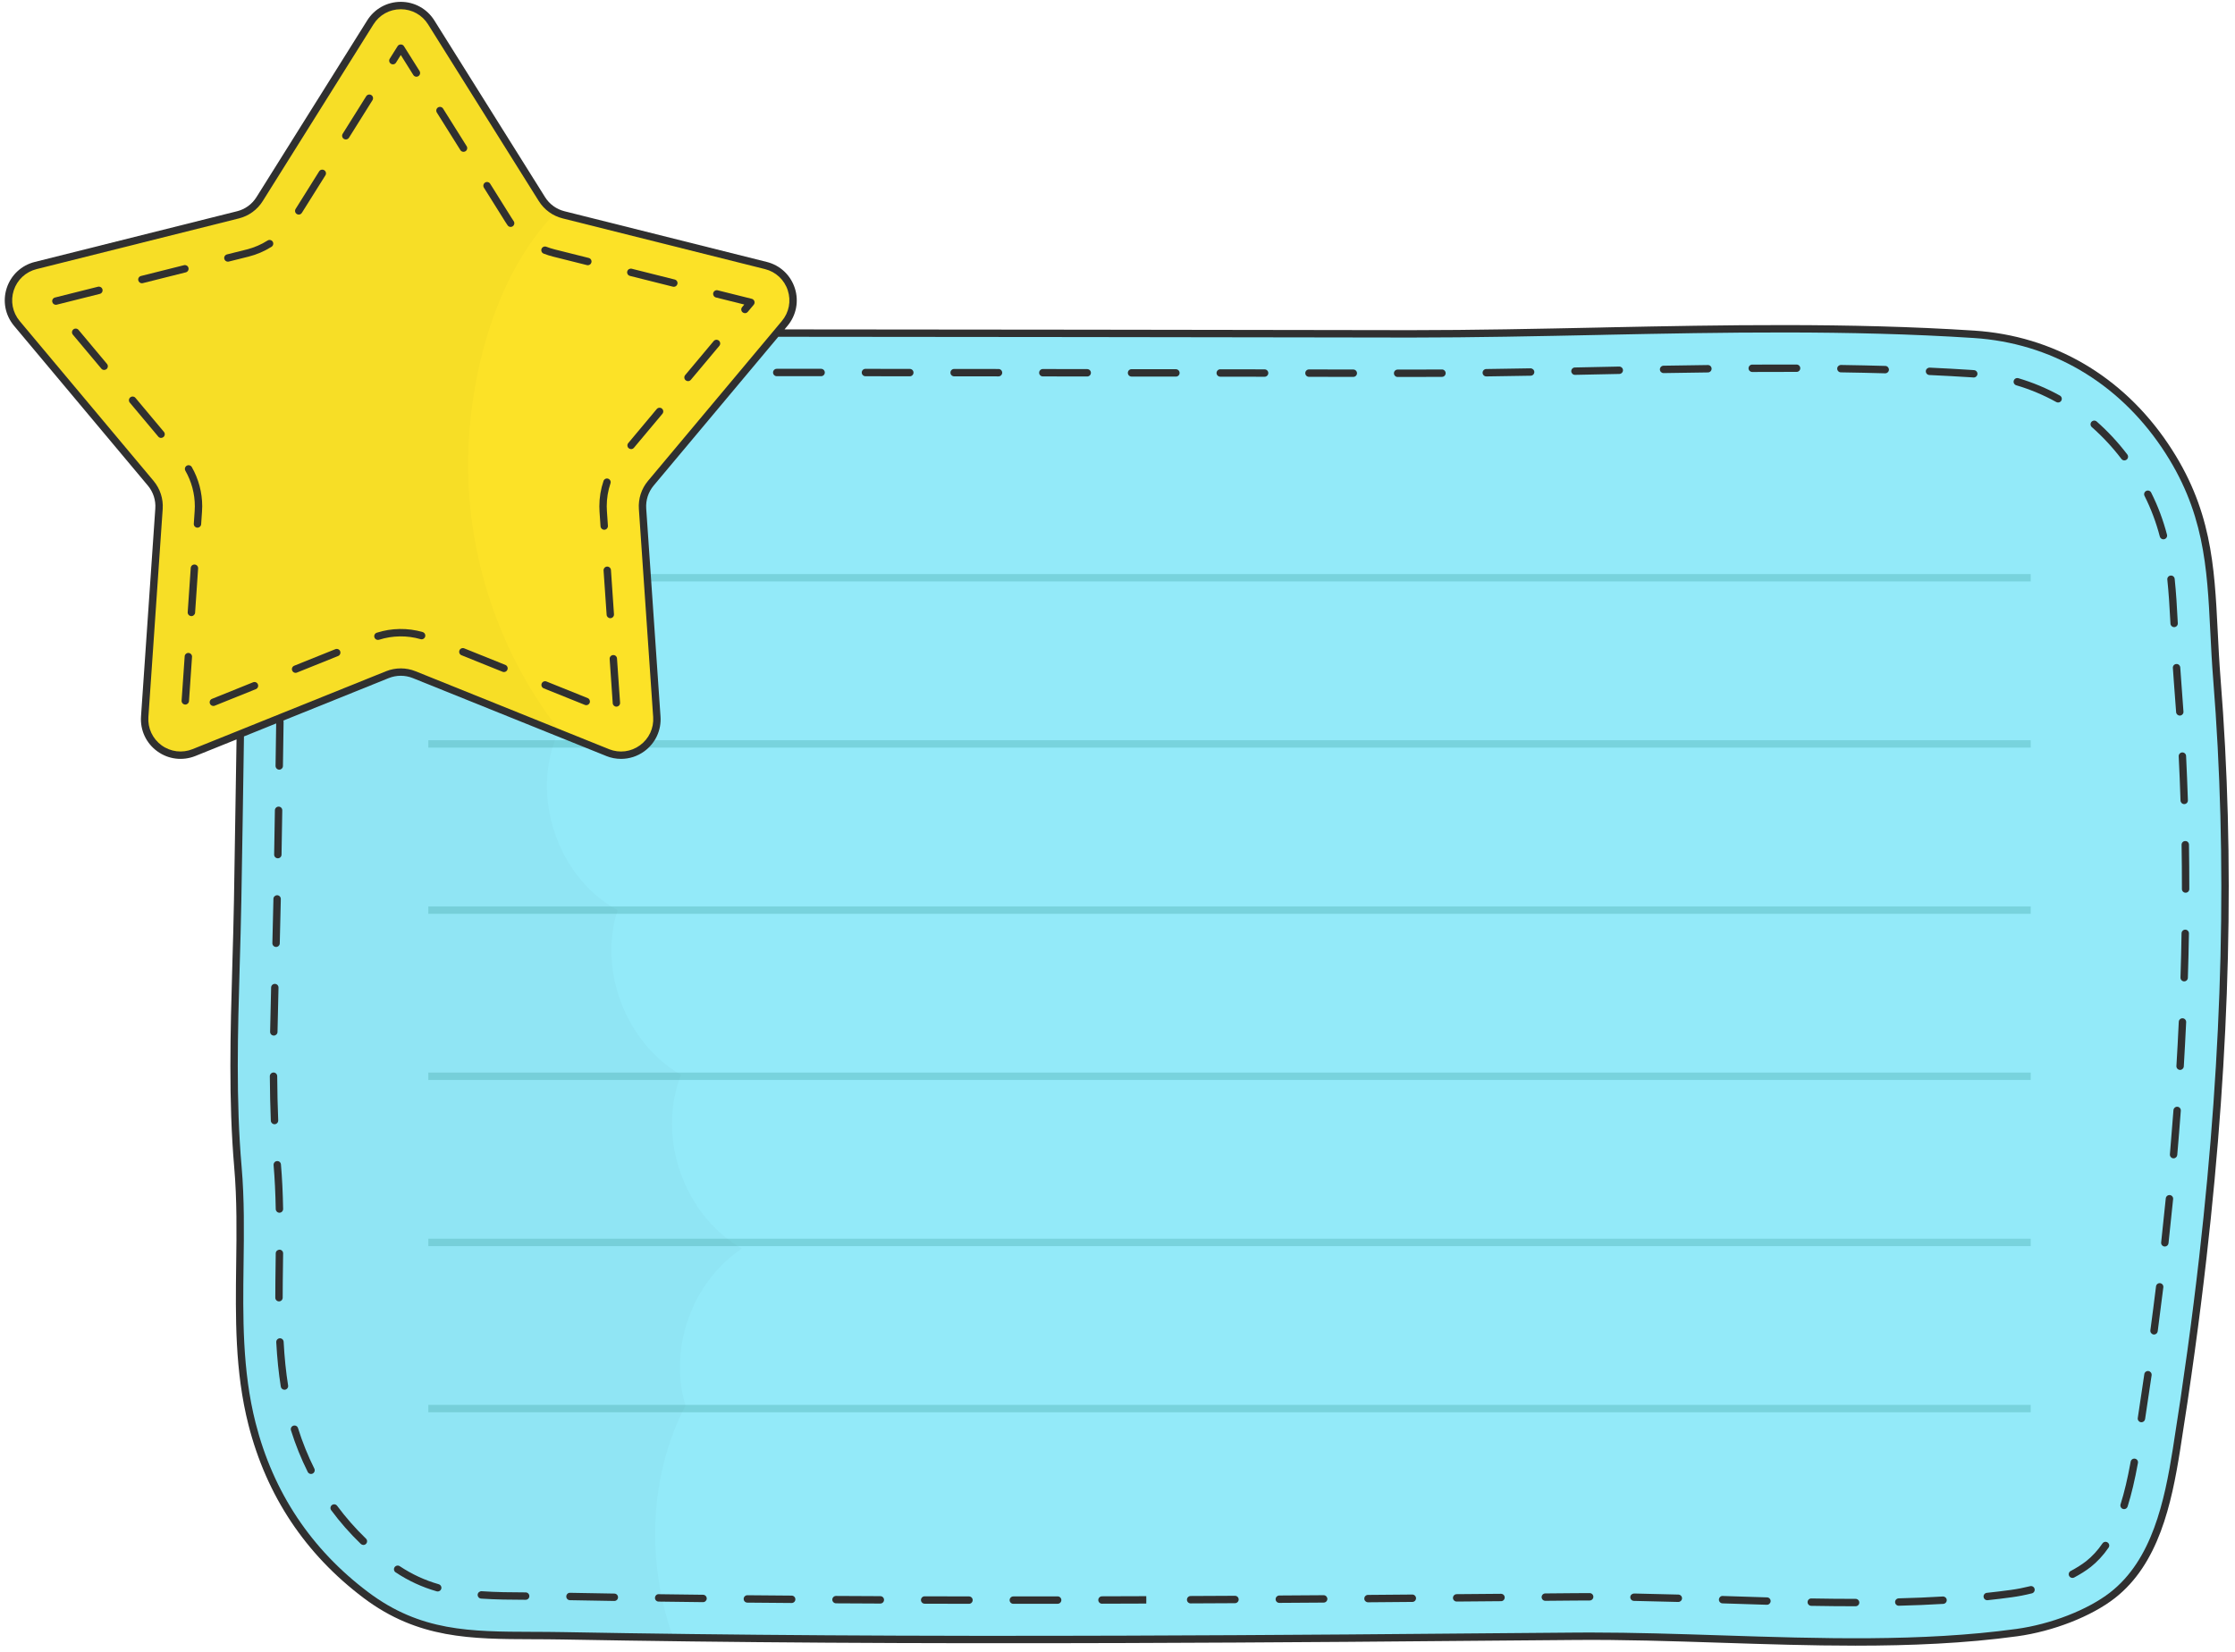
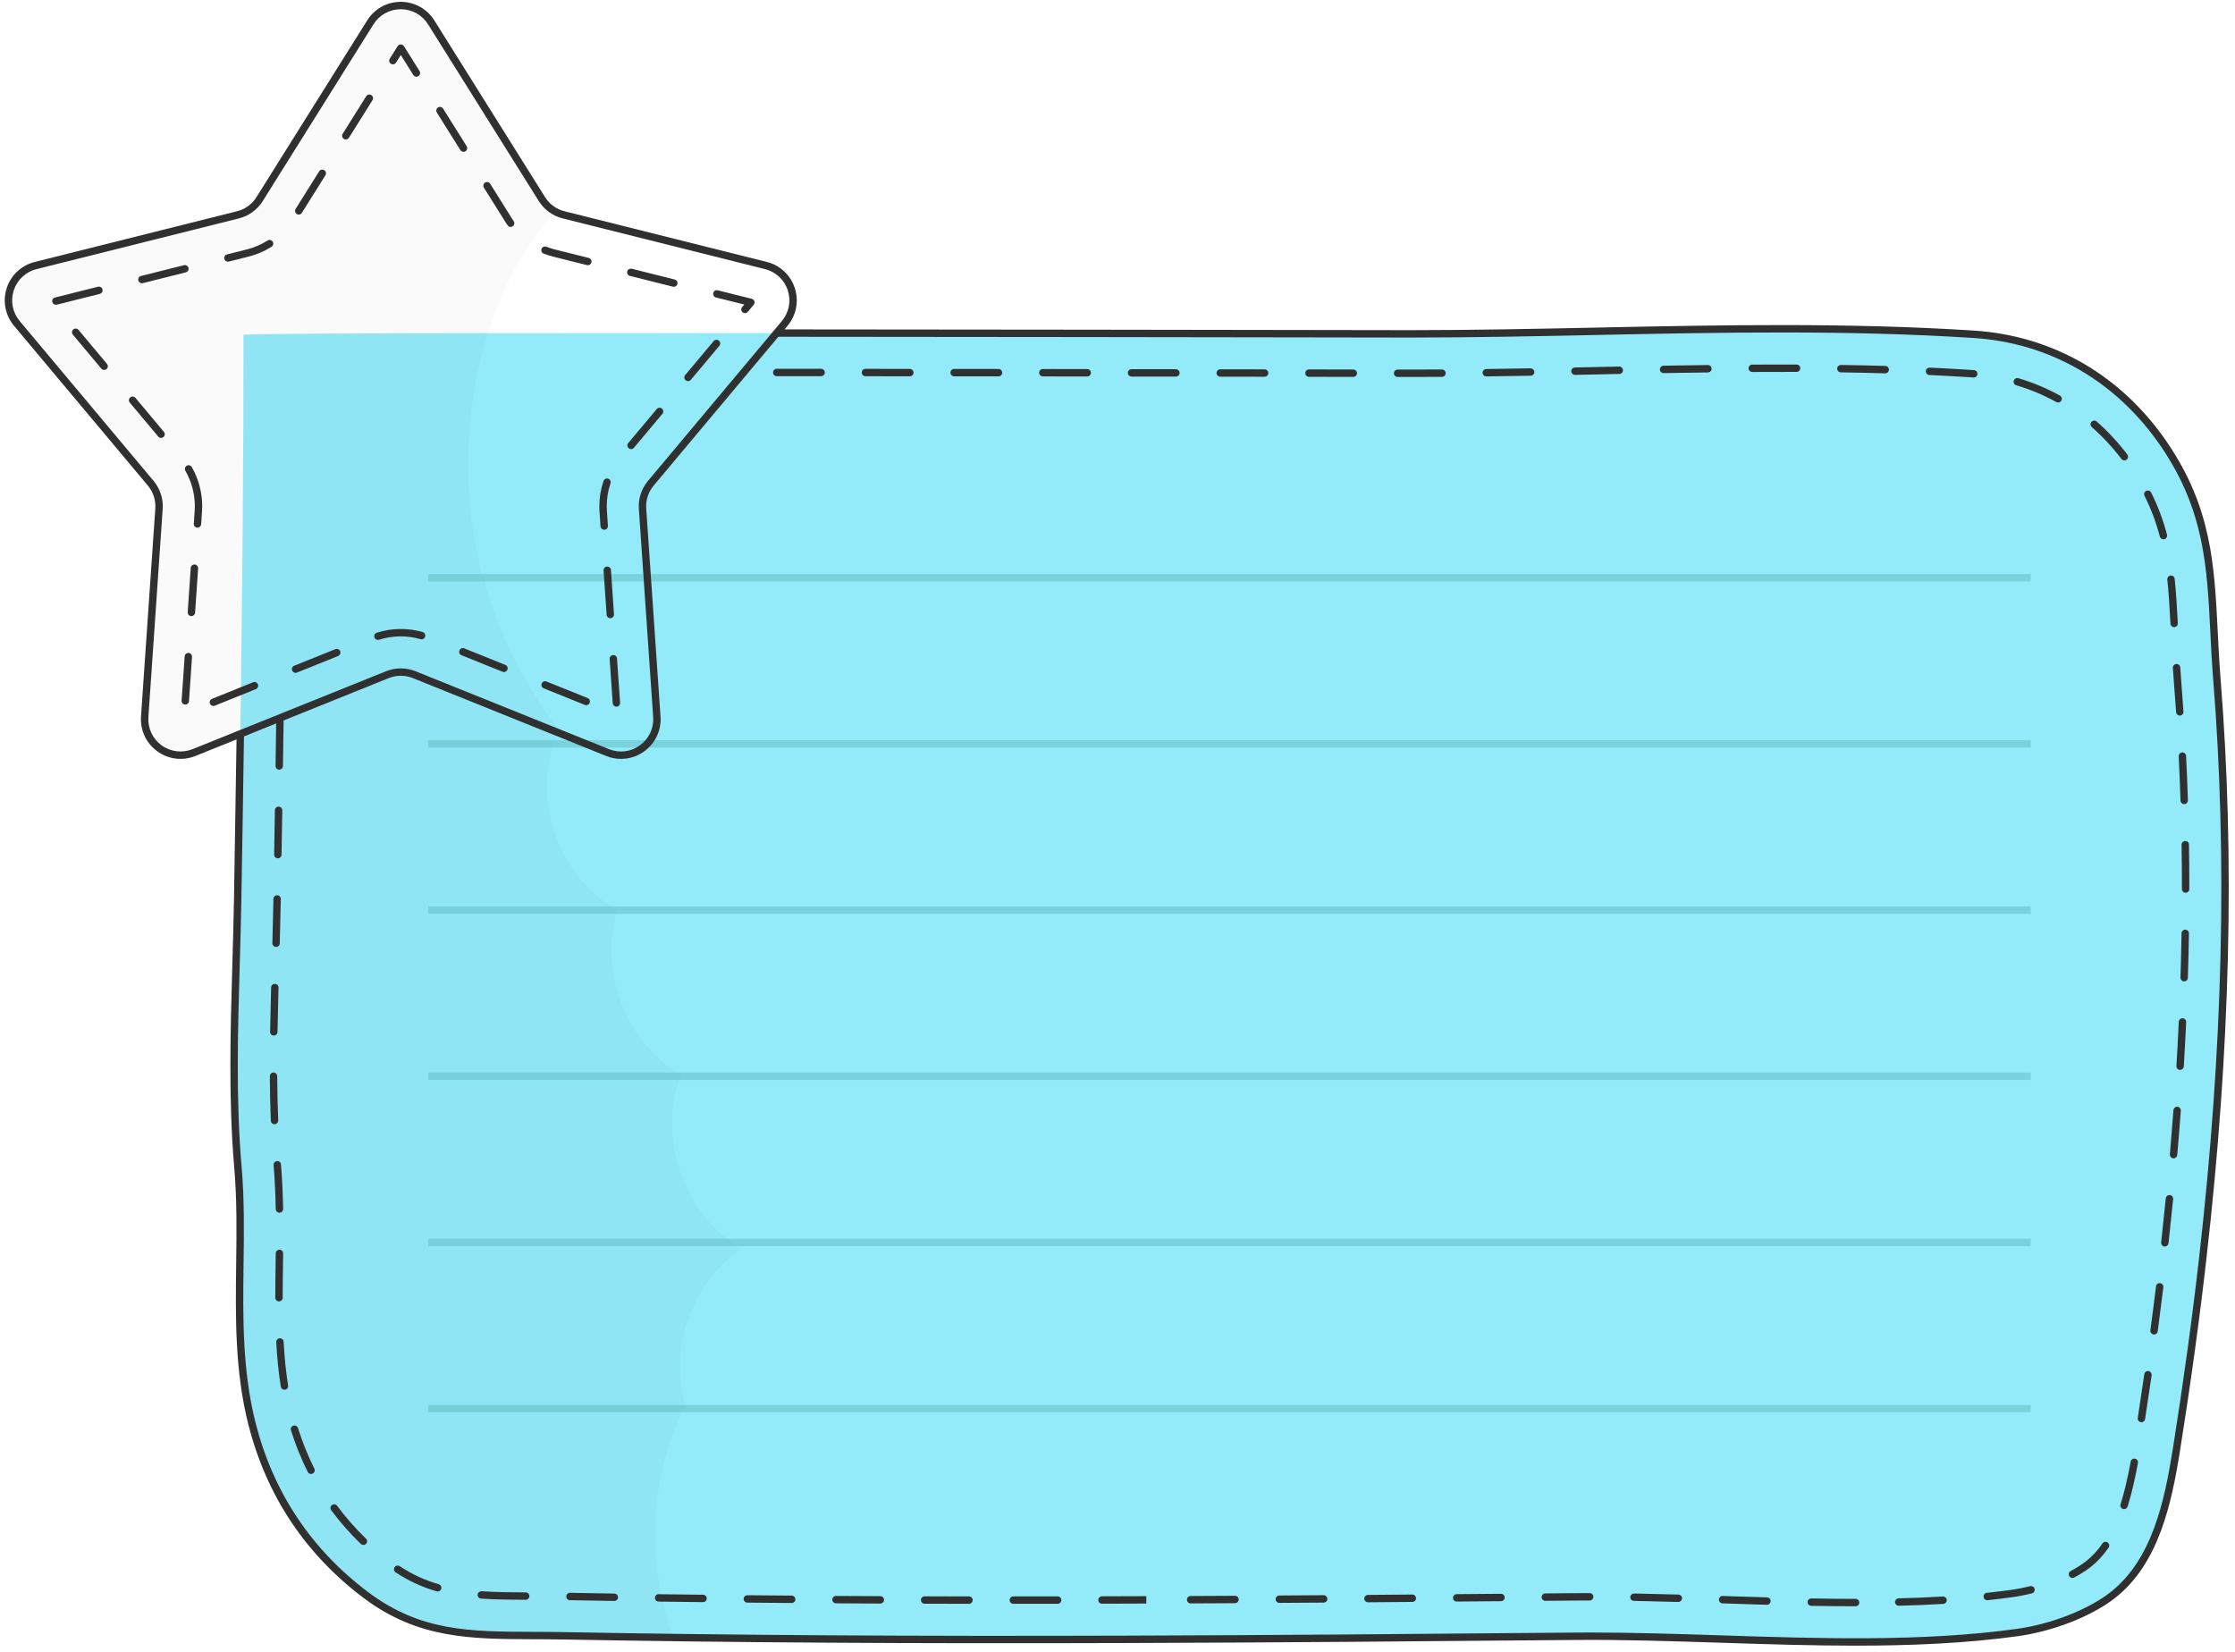
<svg xmlns="http://www.w3.org/2000/svg" height="447.3" preserveAspectRatio="xMidYMid meet" version="1.0" viewBox="97.7 177.0 605.0 447.3" width="605.0" zoomAndPan="magnify">
  <g>
    <g id="change1_1">
      <path d="M694.01,517.28c-1.98,17.42-4.39,34.81-7.15,52.13c-2.32,14.54-5.7,30.4-17.32,39.45 c-6.83,5.32-17.36,8.94-25.91,10.11c-38.41,5.26-80.89,0.64-119.71,0.99c-16.27,0.14-32.55,0.29-48.82,0.41 c-24.27,0.19-48.55,0.35-72.82,0.42c-40.79,0.13-81.58,0.03-122.36-0.5c-9.96-0.12-19.92-0.28-29.88-0.46 c-20.46-0.38-36.58,1.54-53.28-11.02c-15.6-11.73-25.99-27.34-30.83-46.35c-5.91-23.17-1.81-46.31-3.83-69.55 c-2.06-23.76-0.48-48.09-0.07-72.06c0.26-15.05,0.51-30.11,0.72-45.17c0.52-36.01,0.86-72.03,0.87-108.04 c0-0.16,9.56-0.27,25.37-0.34c10.96-0.06,24.93-0.09,40.79-0.11c15.47-0.02,32.73-0.03,50.79-0.03c8.97,0,18.13,0,27.35,0.01 c76.8,0.04,158.2,0.2,171.61,0.21c17.61,0,35.38-0.38,53.19-0.76c16.13-0.33,32.28-0.63,48.39-0.62c17.06,0.02,34.06,0.4,50.92,1.5 c21.44,1.39,39.78,12.46,51.73,30.19c14.29,21.2,12.14,39.28,14.04,63.11C701.97,412.99,699.92,465.33,694.01,517.28z" fill="#93EAF9" />
    </g>
    <g fill="#78D3DD" id="change2_1">
      <path d="M213.65 332.41H647.4V334.41H213.65z" />
      <path d="M213.65 377.39H647.4V379.39H213.65z" />
      <path d="M213.65 422.38H647.4V424.38H213.65z" />
      <path d="M213.65 467.36H647.4V469.36H213.65z" />
      <path d="M213.65 512.34H647.4V514.34H213.65z" />
      <path d="M213.65 557.32H647.4V559.32H213.65z" />
    </g>
    <g id="change3_1">
-       <path d="M310.11,264.55l-2.19,2.62l-34.04,40.65c-1.61,1.93-2.41,4.41-2.24,6.92l2.28,33.24l1.59,23.06 c0.49,7.15-6.66,12.36-13.31,9.7c-0.01,0-0.01-0.01-0.02-0.01l-13.41-5.4l-38.95-15.68c-2.32-0.94-4.93-0.94-7.26,0l-39.81,16.03 l-12.54,5.05c-6.66,2.68-13.83-2.53-13.34-9.69l3.87-56.3c0.18-2.51-0.62-4.99-2.24-6.92l-36.23-43.27 c-4.61-5.5-1.87-13.93,5.1-15.67l54.75-13.72c2.43-0.61,4.53-2.14,5.87-4.27l29.96-47.82c3.81-6.1,12.67-6.1,16.48,0l17.13,27.32 l12.84,20.5c0.94,1.51,2.27,2.71,3.83,3.51c0.64,0.33,1.33,0.58,2.04,0.76l43.75,10.97l11,2.75 C311.98,250.62,314.72,259.05,310.11,264.55z" fill="#FCE227" />
-     </g>
+       </g>
    <g id="change4_1">
      <path d="M283.26,557.49c-9.94,19.22-10.61,42.5-3.34,62.8c-9.96-0.12-19.92-0.28-29.88-0.46 c-20.46-0.38-36.58,1.54-53.28-11.02c-15.6-11.73-25.99-27.34-30.83-46.35c-5.91-23.17-1.81-46.31-3.83-69.55 c-2.06-23.76-0.48-48.09-0.07-72.06c0.26-15.05,0.51-30.11,0.72-45.17l-12.54,5.05c-6.66,2.68-13.83-2.53-13.34-9.69l3.87-56.3 c0.18-2.51-0.62-4.99-2.24-6.92l-36.23-43.27c-4.61-5.5-1.87-13.93,5.1-15.67l54.75-13.72c2.43-0.61,4.53-2.14,5.87-4.27 l29.96-47.82c3.81-6.1,12.67-6.1,16.48,0l17.13,27.32l12.84,20.5c0.94,1.51,2.27,2.71,3.83,3.51 c-8.66,8.86-14.65,20.48-18.45,32.79c-2.99,9.6-4.64,19.63-5.19,29.09c-1.62,27.93,7.25,56.34,24.49,78.38 c-0.11,0.22-0.21,0.45-0.31,0.67c-7.63,16.91-0.23,39.19,16.1,48.07c-5.25,16.4,2.28,35.96,17.18,44.59 c-6.66,16.84,0.77,38.03,16.49,47.01C285.1,523.91,278.57,542.06,283.26,557.49z" opacity=".02" />
    </g>
    <g fill="#303030" id="change5_1">
      <path d="M698.79,360.72c-0.35-4.46-0.57-8.73-0.77-12.86c-0.9-17.86-1.67-33.28-13.43-50.73 c-12.37-18.35-31.01-29.23-52.49-30.63c-33.85-2.2-68.68-1.5-99.41-0.88l-1.58,0.04c-16.96,0.35-34.5,0.72-51.59,0.72 c-3.72,0-12.67-0.02-25.32-0.04c-32.75-0.05-89.37-0.14-144.13-0.17l0.81-0.97c2.38-2.86,3.12-6.67,1.97-10.21 c-1.15-3.53-3.98-6.18-7.59-7.08l-54.75-13.72c-2.2-0.55-4.07-1.91-5.27-3.83l-29.96-47.82c-0.99-1.58-2.33-2.84-3.89-3.7 c-1.56-0.87-3.34-1.34-5.2-1.34c-3.72,0-7.12,1.88-9.09,5.03l-29.97,47.83c-1.2,1.92-3.06,3.28-5.26,3.83l-54.75,13.72 c-3.61,0.9-6.45,3.55-7.6,7.08c-1.15,3.54-0.41,7.35,1.98,10.21l36.23,43.26c1.45,1.74,2.17,3.95,2.01,6.21l-3.87,56.3 c-0.25,3.71,1.39,7.23,4.4,9.41c3,2.19,6.86,2.66,10.31,1.28l11.15-4.49c-0.22,15.22-0.46,29.84-0.7,43.67 c-0.1,5.76-0.27,11.65-0.44,17.34c-0.52,18.05-1.05,36.72,0.51,54.82c0.76,8.76,0.65,17.68,0.53,26.31 c-0.18,14.2-0.38,28.89,3.32,43.4c4.91,19.24,15.41,35.02,31.2,46.9c14.7,11.05,29.1,11.1,45.77,11.15 c2.63,0.01,5.32,0.02,8.1,0.07c45.63,0.84,94.01,1.15,152.26,0.96c39.9-0.12,80.31-0.46,121.65-0.83 c12.87-0.12,26.45,0.32,39.58,0.75c12.05,0.39,24.27,0.79,36.43,0.79c14.89,0,29.66-0.6,43.82-2.54 c9.7-1.33,20.06-5.37,26.39-10.31c11.91-9.27,15.38-25.55,17.69-40.09c2.85-17.88,5.26-35.43,7.16-52.17 C701.45,460.72,702.69,409.47,698.79,360.72z M149.83,379.8c-2.8,1.13-5.94,0.74-8.39-1.03c-2.44-1.78-3.78-4.64-3.57-7.66 l3.87-56.31c0.19-2.78-0.69-5.48-2.47-7.62l-36.24-43.27c-1.94-2.32-2.54-5.42-1.61-8.3c0.94-2.87,3.25-5.03,6.19-5.76 l54.75-13.72c2.7-0.68,5-2.35,6.47-4.71l29.96-47.82c1.61-2.57,4.37-4.1,7.4-4.1c3.02,0,5.79,1.53,7.39,4.1l29.96,47.82 c1.48,2.36,3.78,4.03,6.49,4.71l54.75,13.72c2.93,0.73,5.24,2.89,6.17,5.76c0.94,2.88,0.34,5.98-1.61,8.3l-1.89,2.26l-1.67,2 l-32.67,39.01c-1.79,2.14-2.66,4.84-2.47,7.62l3.87,56.31c0.21,3.01-1.13,5.87-3.57,7.65c-2.43,1.77-5.54,2.17-8.33,1.07 c-0.02-0.01-0.04-0.02-0.06-0.03l-52.35-21.08c-2.58-1.04-5.43-1.04-8.02,0l-38.41,15.47l-2.01,0.81L149.83,379.8z M693.02,517.16 c-1.9,16.71-4.31,34.24-7.15,52.09c-2.26,14.16-5.61,30-16.95,38.83c-6.08,4.73-16.06,8.62-25.43,9.9 c-25.56,3.5-53.19,2.6-79.92,1.73c-11.7-0.38-23.76-0.77-35.39-0.77c-1.43,0-2.85,0-4.27,0.02c-41.34,0.37-81.74,0.71-121.63,0.83 c-58.24,0.19-106.61-0.12-152.22-0.96c-2.79-0.05-5.49-0.06-8.13-0.07c-16.99-0.05-30.41-0.1-44.57-10.75 c-15.43-11.6-25.68-27.01-30.47-45.79c-3.63-14.26-3.44-28.81-3.26-42.89c0.12-8.67,0.24-17.64-0.53-26.5 c-1.56-17.99-1.03-36.6-0.51-54.59c0.17-5.7,0.34-11.6,0.44-17.37c0.24-14.08,0.49-28.99,0.71-44.51l8.72-3.52 c-0.05,3.87-0.11,7.7-0.17,11.5c0,0.55,0.44,1.01,0.99,1.02c0,0,0.01,0,0.02,0c0.54,0,0.99-0.44,0.99-0.99 c0.06-3.96,0.12-7.96,0.18-12c0-0.11-0.01-0.21-0.05-0.31l28.51-11.49c2.1-0.84,4.42-0.84,6.52,0l52.32,21.07 c0.02,0.01,0.04,0.02,0.06,0.03c1.29,0.52,2.65,0.77,3.99,0.77c2.23,0,4.43-0.7,6.3-2.06c3-2.19,4.64-5.7,4.38-9.41l-3.87-56.3 c-0.15-2.26,0.56-4.47,2.01-6.21l33.75-40.29c55.28,0.03,112.72,0.12,145.81,0.17c12.64,0.02,21.6,0.04,25.32,0.04 c17.11,0,34.66-0.37,51.63-0.72l1.58-0.04c30.69-0.62,65.47-1.32,99.24,0.88c20.84,1.35,38.94,11.92,50.96,29.74 c11.45,17,12.21,32.16,13.09,49.72c0.21,4.14,0.42,8.43,0.78,12.92C700.68,409.5,699.44,460.62,693.02,517.16z" />
      <path d="M360,609.17c-4.03-0.01-8.03-0.02-11.99-0.03c-0.01,0-0.01,0-0.01,0c-0.55,0-1,0.45-1,1c0,0.55,0.45,1,1,1 c3.96,0.01,7.96,0.02,12,0.03c0.55,0,1-0.45,1-1C361,609.61,360.56,609.17,360,609.17z" />
      <path d="M367.99,276.89l-12.01-0.01c-0.55,0-1,0.44-1,1c0,0.55,0.45,1,1,1l12.01,0.01c0.55,0,1-0.45,1-1 C368.99,277.34,368.54,276.89,367.99,276.89z" />
      <path d="M687.46,381.74c0.2,3.95,0.36,7.97,0.49,11.97c0.02,0.54,0.46,0.97,1,0.97h0.04 c0.55-0.02,0.98-0.48,0.96-1.03c-0.13-4.01-0.3-8.05-0.49-12.01c-0.03-0.55-0.5-0.97-1.05-0.95 C687.86,380.72,687.43,381.19,687.46,381.74z" />
      <path d="M343.98,276.87l-12.01-0.02c-0.55,0-1,0.45-1,1c0,0.56,0.45,1,1,1l12.01,0.02c0.55,0,1-0.45,1-1 C344.98,277.31,344.53,276.87,343.98,276.87z" />
      <path d="M319.97,276.84h-12.01c-0.55,0-1,0.44-1,1c0,0.55,0.45,1,1,1h12.01c0.55,0,1-0.44,1-0.99 C320.97,277.29,320.52,276.85,319.97,276.84z" />
      <path d="M336.01,609.1c-4.04-0.02-8.04-0.04-12-0.06c0,0,0,0-0.01,0c-0.55,0-0.99,0.44-1,0.99 c0,0.55,0.45,1,1,1.01c3.96,0.02,7.96,0.04,12,0.06c0.55,0,1-0.45,1-1C337.01,609.55,336.56,609.1,336.01,609.1z" />
      <path d="M685.88,357.81c0.08,1.29,0.18,2.59,0.28,3.92c0.22,2.67,0.41,5.36,0.6,8.05 c0.03,0.53,0.47,0.93,0.99,0.93h0.07c0.55-0.04,0.97-0.51,0.93-1.06c-0.18-2.7-0.38-5.4-0.59-8.08c-0.11-1.32-0.2-2.61-0.28-3.89 c-0.04-0.55-0.53-0.98-1.07-0.93C686.26,356.79,685.84,357.26,685.88,357.81z" />
      <path d="M416.01,276.95L404,276.94c-0.55,0-1,0.44-1,1c0,0.55,0.45,1,1,1l12.01,0.01c0.55,0,1-0.44,1-0.99 C417.01,277.4,416.56,276.96,416.01,276.95z" />
      <path d="M686.22,346.77h0.06c0.55-0.03,0.97-0.5,0.94-1.05c-0.23-4.59-0.47-8.39-0.85-12.02 c-0.06-0.55-0.56-0.95-1.1-0.89c-0.55,0.06-0.95,0.55-0.89,1.1c0.38,3.58,0.61,7.35,0.85,11.91 C685.25,346.35,685.69,346.77,686.22,346.77z" />
      <path d="M396,609.14c-0.55,0-1,0.45-1,1c0,0.55,0.45,1,1,1l11.99-0.04l0.01-1l-0.01-1L396,609.14z" />
      <path d="M432,609l-12,0.06c-0.56,0-1,0.45-1,1c0,0.55,0.45,1,1,1c0,0,0,0,0.01,0l12-0.06 c0.55-0.01,1-0.46,0.99-1.01C433,609.44,432.55,609,432,609z" />
      <path d="M392,276.92l-12.01-0.02c-0.55,0-1,0.45-1,1c0,0.56,0.45,1,1,1l12.01,0.02c0.55,0,1-0.45,1-1 C393,277.37,392.55,276.92,392,276.92z" />
      <path d="M682.35,322.25c0.12,0.45,0.53,0.75,0.97,0.75c0.08,0,0.17-0.01,0.25-0.04c0.54-0.14,0.86-0.68,0.72-1.22 c-1.05-4.01-2.45-7.74-4.29-11.4c-0.25-0.49-0.85-0.69-1.34-0.44c-0.5,0.25-0.7,0.85-0.45,1.34 C679.98,314.77,681.34,318.38,682.35,322.25z" />
      <path d="M384,609.16c-4,0.01-8,0.01-12,0.01c-0.55,0-1,0.45-1,1c0,0.56,0.45,1,1,1c4,0,8,0,12-0.01 c0.56,0,1-0.45,1-1S384.55,609.16,384,609.16z" />
      <path d="M312.01,608.95c-4.03-0.03-8.03-0.06-11.99-0.1c-0.01,0-0.01,0-0.01,0c-0.55,0-1,0.44-1,0.99 c-0.01,0.55,0.43,1.01,0.99,1.01c3.96,0.04,7.96,0.07,12,0.1c0.55,0,1-0.44,1-0.99C313.01,609.41,312.56,608.96,312.01,608.95z" />
      <path d="M172.05,481.34c0.55-0.02,0.98-0.49,0.96-1.04c-0.16-3.77-0.24-7.68-0.27-11.96c0-0.55-0.45-1-1-1 c-0.55,0.01-1,0.46-1,1.01c0.03,4.3,0.12,8.24,0.27,12.03c0.02,0.54,0.46,0.96,1,0.96H172.05z" />
      <path d="M288.02,608.72c-4.04-0.04-8.04-0.09-12.01-0.15c-0.55-0.05-1,0.44-1.01,0.99 c-0.01,0.55,0.43,1.01,0.99,1.01c3.97,0.06,7.97,0.11,12.01,0.15c0,0,0,0,0.01,0c0.54,0,0.99-0.44,1-0.98 C289.01,609.18,288.57,608.73,288.02,608.72z" />
      <path d="M171.8,457.34c0.01,0,0.01,0,0.02,0c0.54,0,0.99-0.43,1-0.98c0.07-4.01,0.16-8.01,0.27-11.99 c0.02-0.55-0.42-1.01-0.97-1.02c-0.56-0.02-1.01,0.42-1.03,0.97c-0.1,3.98-0.2,7.99-0.27,12.01 C170.81,456.88,171.25,457.33,171.8,457.34z" />
      <path d="M173.22,529.3c0.55,0,1-0.45,1-1c0-2.91,0.04-5.85,0.08-8.83l0.04-3.16c0.01-0.55-0.43-1.01-0.99-1.01 c-0.55,0.03-1,0.43-1.01,0.99l-0.04,3.16c-0.04,2.98-0.08,5.93-0.08,8.84C172.22,528.85,172.67,529.3,173.22,529.3z" />
      <path d="M172.9,409.35h0.01c0.55,0,0.99-0.43,1-0.98l0.2-12c0.01-0.55-0.43-1.01-0.98-1.01 c-0.54-0.01-1.01,0.43-1.02,0.98l-0.2,12C171.9,408.89,172.34,409.34,172.9,409.35z" />
      <path d="M172.41,433.35c0.01,0,0.02,0,0.02,0c0.54,0,0.99-0.43,1-0.97c0.11-3.76,0.2-7.56,0.27-11.32l0.01-0.69 c0.01-0.55-0.43-1.01-0.98-1.02c-0.57,0.01-1.01,0.43-1.02,0.99l-0.01,0.68c-0.07,3.76-0.16,7.55-0.27,11.3 C171.42,432.88,171.85,433.33,172.41,433.35z" />
      <path d="M173.34,505.3c0.01,0,0.01,0,0.02,0c0.55-0.01,0.99-0.47,0.98-1.02c-0.08-4.41-0.27-8.35-0.59-12.05 c-0.04-0.55-0.52-0.97-1.08-0.91c-0.55,0.04-0.95,0.53-0.91,1.08c0.31,3.65,0.5,7.55,0.58,11.92 C172.35,504.86,172.8,505.3,173.34,505.3z" />
      <path d="M240,608.08c-3.95-0.01-8.12-0.05-11.93-0.32c-0.54-0.02-1.03,0.38-1.07,0.93 c-0.03,0.55,0.38,1.03,0.93,1.07c3.88,0.27,8.08,0.31,12.06,0.32c0.55,0,1-0.44,1-0.99C240.99,608.54,240.55,608.08,240,608.08z" />
      <path d="M264.01,608.4c-4.03-0.07-8.03-0.13-12-0.21c-0.57-0.03-1.01,0.43-1.02,0.99c-0.01,0.55,0.43,1,0.98,1.01 c3.98,0.08,7.98,0.14,12.01,0.21h0.01c0.55,0,1-0.44,1-0.99C265,608.86,264.56,608.41,264.01,608.4z" />
      <path d="M216.46,605.87c-3.79-1.09-7.25-2.69-10.56-4.89c-0.46-0.3-1.08-0.17-1.39,0.29 c-0.3,0.46-0.18,1.08,0.28,1.38c3.49,2.31,7.13,3.99,11.12,5.14c0.09,0.03,0.18,0.04,0.28,0.04c0.43,0,0.83-0.28,0.96-0.72 C217.3,606.58,216.99,606.03,216.46,605.87z" />
      <path d="M178.37,563.6c-0.16-0.53-0.73-0.82-1.25-0.65c-0.53,0.16-0.82,0.72-0.66,1.25 c1.23,3.91,2.75,7.7,4.54,11.27c0.17,0.35,0.53,0.55,0.89,0.55c0.15,0,0.31-0.04,0.45-0.11c0.49-0.24,0.69-0.85,0.45-1.34 C181.05,571.1,179.56,567.41,178.37,563.6z" />
      <path d="M173.43,539.29c-0.55,0.03-0.98,0.5-0.95,1.06c0.24,4.38,0.64,8.32,1.23,12.03 c0.08,0.49,0.51,0.84,0.99,0.84c0.05,0,0.1,0,0.16-0.01c0.54-0.09,0.92-0.6,0.83-1.14c-0.58-3.65-0.98-7.52-1.21-11.83 C174.45,539.69,173.99,539.26,173.43,539.29z" />
      <path d="M188.96,584.64c-0.33-0.44-0.95-0.54-1.4-0.21c-0.44,0.33-0.54,0.95-0.21,1.4 c2.38,3.22,5.08,6.29,8.02,9.13c0.2,0.18,0.45,0.28,0.7,0.28c0.26,0,0.52-0.11,0.72-0.31c0.38-0.4,0.37-1.03-0.03-1.41 C193.9,590.76,191.28,587.77,188.96,584.64z" />
      <path d="M687.11,476.61c-0.54-0.04-1.03,0.38-1.07,0.93c-0.3,3.95-0.62,7.97-0.96,11.94 c-0.05,0.55,0.36,1.04,0.91,1.09h0.08c0.52,0,0.95-0.39,1-0.91c0.34-3.99,0.67-8.02,0.96-11.98 C688.07,477.13,687.66,476.65,687.11,476.61z" />
      <path d="M666.83,594.82c-1.32,1.93-2.83,3.56-4.46,4.84c-1.15,0.89-2.55,1.78-4.14,2.62 c-0.49,0.26-0.68,0.86-0.42,1.35c0.18,0.34,0.52,0.53,0.88,0.53c0.16,0,0.32-0.03,0.47-0.11c1.7-0.9,3.19-1.85,4.43-2.81 c1.8-1.41,3.45-3.18,4.89-5.28c0.32-0.46,0.2-1.08-0.26-1.39C667.77,594.25,667.15,594.37,666.83,594.82z" />
      <path d="M675.63,571.88c-0.55-0.1-1.07,0.26-1.17,0.81c-0.84,4.61-1.71,8.28-2.74,11.55 c-0.16,0.52,0.13,1.09,0.66,1.25c0.09,0.03,0.2,0.05,0.3,0.05c0.42,0,0.81-0.28,0.95-0.7c1.05-3.35,1.94-7.1,2.8-11.8 C676.53,572.5,676.17,571.98,675.63,571.88z" />
      <path d="M655.3,284.09c-3.55-1.97-7.34-3.55-11.25-4.71c-0.53-0.15-1.08,0.15-1.24,0.68 c-0.16,0.53,0.15,1.08,0.68,1.24c3.77,1.11,7.41,2.64,10.84,4.54c0.15,0.08,0.32,0.12,0.48,0.12c0.36,0,0.7-0.18,0.88-0.51 C655.96,284.96,655.78,284.36,655.3,284.09z" />
      <path d="M440.02,276.99l-12-0.02c0,0,0,0-0.01,0c-0.55,0-0.99,0.45-1,1c0,0.55,0.45,1,1,1l12.01,0.02 c0.55,0,1-0.45,1-1S440.58,276.99,440.02,276.99z" />
      <path d="M623.61,609.19c-3.78,0.23-7.8,0.4-11.95,0.5c-0.55,0.02-0.99,0.48-0.97,1.03 c0.01,0.54,0.45,0.97,0.99,0.97h0.03c4.17-0.1,8.22-0.27,12.02-0.5c0.55-0.04,0.97-0.51,0.94-1.06 C624.64,609.58,624.16,609.17,623.61,609.19z" />
      <path d="M647.24,606.4c-1.76,0.44-3.51,0.78-5.2,1.01c-2.13,0.29-4.32,0.56-6.52,0.79 c-0.55,0.06-0.94,0.55-0.88,1.1c0.05,0.52,0.48,0.9,0.99,0.9c0.03,0,0.07,0,0.11-0.01c2.21-0.23,4.42-0.5,6.58-0.8 c1.75-0.24,3.57-0.59,5.4-1.05c0.54-0.13,0.86-0.68,0.73-1.21C648.32,606.59,647.77,606.26,647.24,606.4z" />
      <path d="M632.06,277.2l-0.66-0.05c-3.66-0.24-7.48-0.45-11.35-0.63c-0.55,0-1.02,0.4-1.04,0.95 c-0.03,0.55,0.4,1.02,0.95,1.05c3.86,0.18,7.66,0.39,11.31,0.62l0.64,0.05h0.08c0.51,0,0.95-0.4,0.99-0.92 C633.03,277.72,632.61,277.24,632.06,277.2z" />
      <path d="M689.23,404.68c-0.56,0-1,0.46-0.99,1.01c0.06,3.82,0.09,7.72,0.09,11.58v0.4c0,0.56,0.45,1,1,1 c0.56,0,1-0.44,1-1v-0.4c0-3.87-0.03-7.78-0.09-11.61C690.23,405.11,689.8,404.66,689.23,404.68z" />
      <path d="M688.52,452.66c-0.55-0.02-1.02,0.4-1.04,0.95c-0.18,3.94-0.4,7.97-0.64,11.97 c-0.03,0.55,0.39,1.02,0.94,1.06h0.06c0.52,0,0.96-0.41,1-0.94c0.24-4.01,0.45-8.04,0.64-12 C689.5,453.15,689.07,452.68,688.52,452.66z" />
      <path d="M689.25,428.67c-0.01,0-0.01,0-0.02,0c-0.54,0-0.99,0.44-1,0.99c-0.06,3.97-0.16,8-0.29,11.98 c-0.01,0.55,0.42,1.01,0.97,1.03h0.03c0.54,0,0.99-0.43,1-0.97c0.13-3.99,0.23-8.03,0.29-12.01 C690.24,429.14,689.8,428.68,689.25,428.67z" />
      <path d="M608.05,276.06c-3.88-0.11-7.92-0.2-12.02-0.26c-0.53,0-1,0.43-1.01,0.98c-0.01,0.55,0.43,1.01,0.98,1.02 c4.09,0.06,8.12,0.15,11.99,0.26h0.03c0.53,0,0.98-0.42,1-0.97C609.03,276.54,608.6,276.08,608.05,276.06z" />
      <path d="M682.43,524.37c-0.54-0.07-1.04,0.32-1.11,0.87c-0.48,3.93-0.99,7.89-1.53,11.89 c-0.07,0.55,0.32,1.05,0.86,1.13c0.05,0,0.09,0.01,0.14,0.01c0.49,0,0.92-0.37,0.99-0.87c0.53-4.01,1.04-7.98,1.52-11.91 C683.37,524.94,682.98,524.44,682.43,524.37z" />
      <path d="M679.28,548.16c-0.54-0.08-1.06,0.3-1.13,0.85c-0.57,3.93-1.16,7.88-1.77,11.86 c-0.08,0.54,0.29,1.05,0.84,1.14c0.05,0,0.1,0.01,0.15,0.01c0.48,0,0.91-0.35,0.99-0.85c0.61-3.98,1.2-7.94,1.77-11.88 C680.2,548.75,679.82,548.24,679.28,548.16z" />
      <path d="M685.06,500.52c-0.56-0.05-1.04,0.35-1.1,0.9c-0.39,3.92-0.81,7.93-1.25,11.92 c-0.06,0.54,0.34,1.04,0.88,1.1c0.04,0,0.08,0.01,0.12,0.01c0.5,0,0.93-0.38,0.99-0.89c0.44-3.99,0.86-8.01,1.25-11.95 C686.01,501.06,685.61,500.58,685.06,500.52z" />
      <path d="M672.75,301.64c0.21,0,0.43-0.07,0.61-0.21c0.44-0.33,0.52-0.96,0.19-1.4c-2.5-3.28-5.29-6.28-8.29-8.92 c-0.42-0.36-1.05-0.32-1.41,0.09c-0.37,0.42-0.33,1.05,0.09,1.42c2.9,2.55,5.6,5.45,8.02,8.62 C672.15,301.5,672.45,301.64,672.75,301.64z" />
      <path d="M488.03,277.02C488.03,277.02,488.03,277.02,488.03,277.02c-2.85,0.02-5.69,0.03-8.51,0.03h-3.49 c-0.55,0-1,0.44-1,1c0,0.55,0.45,1,1,1h3.49c2.83,0,5.67-0.01,8.52-0.03c0.55,0,0.99-0.45,0.99-1S488.58,277.02,488.03,277.02z" />
      <path d="M464.03,277.03l-12-0.02c-0.55,0-1,0.45-1,1s0.44,1,1,1l12,0.02c0.55,0,1-0.45,1-1 C465.03,277.48,464.58,277.03,464.03,277.03z" />
      <path d="M512.01,276.71c-3.99,0.07-7.99,0.14-11.99,0.19c-0.55,0.01-1,0.46-0.99,1.02c0.01,0.54,0.45,0.98,1,0.98 h0.01c4.01-0.05,8.01-0.12,12.01-0.19c0.55-0.01,0.99-0.46,0.98-1.02C513.02,277.14,512.54,276.72,512.01,276.71z" />
      <path d="M504.01,608.46c0,0,0,0-0.01,0l-12,0.1c-0.55,0.01-0.99,0.46-0.99,1.01s0.45,0.99,1,0.99c0,0,0,0,0.01,0 l12-0.1c0.55,0,1-0.45,0.99-1.01C505.01,608.9,504.56,608.46,504.01,608.46z" />
      <path d="M456.01,608.84c-0.01,0-0.01,0-0.01,0l-12,0.08c-0.55,0.01-1,0.46-1,1.01c0.01,0.55,0.45,0.99,1,0.99 c0.01,0,0.01,0,0.01,0l12-0.08c0.55,0,1-0.45,1-1C457,609.29,456.55,608.84,456.01,608.84z" />
      <path d="M600,609.83c-3.74,0-7.66-0.03-11.99-0.11H588c-0.55,0-0.99,0.43-1,0.98s0.43,1.01,0.98,1.02 c4.33,0.08,8.26,0.11,12.02,0.11c0.55,0,1-0.44,1-1C601,610.28,600.55,609.83,600,609.83z" />
      <path d="M480.01,608.66H480l-12,0.1c-0.55,0-1,0.45-0.99,1.01c0,0.55,0.45,0.99,1,0.99l12.01-0.1 c0.55,0,0.99-0.45,0.99-1C481,609.11,480.56,608.66,480.01,608.66z" />
      <path d="M560.02,275.82h-0.01c-3.96,0.05-7.95,0.11-12,0.18c-0.56,0.01-1,0.47-0.99,1.02 c0.01,0.55,0.46,0.98,1,0.98c0.01,0,0.02,0,0.02,0c4.05-0.07,8.04-0.13,11.99-0.18c0.56-0.01,1-0.47,0.99-1.02 C561.01,276.25,560.57,275.82,560.02,275.82z" />
      <path d="M576.03,609.43c-4.03-0.12-8.03-0.25-11.99-0.38c-0.54-0.06-1.02,0.42-1.04,0.97 c-0.01,0.55,0.42,1.01,0.97,1.03c3.97,0.13,7.97,0.26,12,0.38H576c0.54,0,0.98-0.43,1-0.97 C577.01,609.9,576.58,609.44,576.03,609.43z" />
      <path d="M528.01,608.27c-1.4,0-2.8,0-4.2,0.02l-7.81,0.07c-0.55,0-0.99,0.45-0.99,1.01c0.01,0.55,0.45,0.99,1,0.99 c0.01,0,0.01,0,0.01,0l7.81-0.07c1.39-0.02,2.78-0.02,4.18-0.02c0.56,0,1-0.45,1-1C529.01,608.71,528.56,608.27,528.01,608.27z" />
      <path d="M584.02,275.68c-3.94-0.01-8,0-12.01,0.02c-0.55,0-0.99,0.45-0.99,1.01c0,0.55,0.45,0.99,1,0.99 c0,0,0,0,0.01,0c2.93-0.01,5.88-0.02,8.8-0.02h3.19c0.55,0,1-0.44,1-0.99C585.02,276.13,584.58,275.69,584.02,275.68z" />
      <path d="M552.04,608.67c-4-0.11-8.02-0.21-12.01-0.29c-0.57,0.03-1.01,0.43-1.02,0.99c-0.01,0.55,0.43,1,0.98,1.01 c3.99,0.08,8,0.18,11.99,0.29h0.03c0.54,0,0.98-0.42,1-0.97C553.03,609.15,552.59,608.69,552.04,608.67z" />
      <path d="M536.01,276.23l-12,0.25c-0.55,0.01-0.99,0.47-0.98,1.02c0.01,0.54,0.46,0.98,1,0.98c0.01,0,0.01,0,0.02,0 l12-0.25c0.55-0.01,0.99-0.47,0.98-1.02C537.02,276.66,536.54,276.22,536.01,276.23z" />
      <path d="M260.26,319.48c0.04,0.53,0.48,0.93,1,0.93h0.07c0.55-0.04,0.96-0.52,0.93-1.07l-0.27-3.95 c-0.04-0.45-0.05-0.89-0.05-1.34c0-2.12,0.34-4.2,1.01-6.19c0.18-0.53-0.1-1.09-0.62-1.27c-0.53-0.18-1.09,0.1-1.27,0.63 c-0.74,2.2-1.12,4.5-1.12,6.83c0,0.49,0.02,0.99,0.05,1.48L260.26,319.48z" />
      <path d="M244.87,245.66c0.84,0.33,1.71,0.6,2.58,0.82l9.13,2.29c0.08,0.02,0.16,0.03,0.24,0.03 c0.45,0,0.86-0.3,0.97-0.76c0.14-0.53-0.19-1.08-0.72-1.21l-9.13-2.29c-0.8-0.2-1.59-0.45-2.35-0.74c-0.52-0.2-1.1,0.06-1.3,0.57 C244.1,244.89,244.35,245.46,244.87,245.66z" />
      <path d="M234.5,357l-11.13-4.48c-0.52-0.21-1.1,0.04-1.3,0.55c-0.21,0.52,0.04,1.1,0.55,1.31l11.13,4.48 c0.12,0.05,0.25,0.07,0.37,0.07c0.4,0,0.78-0.24,0.93-0.63C235.26,357.79,235.01,357.21,234.5,357z" />
      <path d="M262.01,330.38c-0.55,0.04-0.96,0.52-0.93,1.07l0.83,11.97c0.03,0.53,0.47,0.93,0.99,0.93h0.07 c0.55-0.04,0.97-0.51,0.93-1.07l-0.82-11.97C263.04,330.76,262.55,330.35,262.01,330.38z" />
      <path d="M222.32,217.63c0.19,0.31,0.52,0.47,0.85,0.47c0.18,0,0.36-0.05,0.53-0.15c0.47-0.29,0.61-0.91,0.32-1.38 l-6.38-10.17c-0.29-0.46-0.91-0.61-1.38-0.31c-0.46,0.29-0.6,0.91-0.31,1.38L222.32,217.63z" />
      <path d="M234.5,237.08c0.2,0.32,0.4,0.62,0.61,0.92c0.19,0.28,0.5,0.43,0.82,0.43c0.2,0,0.4-0.06,0.57-0.18 c0.45-0.32,0.56-0.94,0.25-1.39c-0.19-0.28-0.38-0.55-0.55-0.84l-5.81-9.28c-0.3-0.47-0.92-0.61-1.38-0.32 c-0.47,0.3-0.61,0.91-0.32,1.38L234.5,237.08z" />
      <path d="M262.73,355.39l0.83,11.98c0.03,0.52,0.47,0.93,0.99,0.93c0.02,0,0.05,0,0.07-0.01 c0.55-0.03,0.97-0.51,0.93-1.06l-0.83-11.97c-0.03-0.55-0.51-0.97-1.06-0.93C263.11,354.37,262.69,354.84,262.73,355.39z" />
      <path d="M291.5,257.53l7.67,1.91l-0.58,0.7c-0.36,0.42-0.3,1.05,0.12,1.4c0.19,0.16,0.42,0.24,0.64,0.24 c0.29,0,0.57-0.12,0.77-0.36l1.61-1.92c0.22-0.26,0.29-0.62,0.18-0.95c-0.11-0.32-0.37-0.57-0.71-0.66l-9.22-2.3 c-0.53-0.14-1.07,0.19-1.21,0.72C290.64,256.85,290.96,257.39,291.5,257.53z" />
      <path d="M203.52,194.26c0.47,0.3,1.09,0.16,1.38-0.31l1.29-2.06l3.39,5.41c0.19,0.3,0.51,0.47,0.84,0.47 c0.19,0,0.37-0.05,0.53-0.16c0.47-0.29,0.61-0.91,0.32-1.38l-4.24-6.75c-0.36-0.59-1.32-0.59-1.69,0l-2.14,3.41 C202.91,193.35,203.05,193.97,203.52,194.26z" />
      <path d="M283.94,280.18c0.29,0,0.57-0.12,0.77-0.36l0.83-0.99l1.68-2l5.2-6.21c0.35-0.42,0.3-1.05-0.13-1.41 c-0.42-0.35-1.05-0.3-1.41,0.13l-6.27,7.49l-1.4,1.67l-0.03,0.04c-0.36,0.42-0.3,1.05,0.12,1.4 C283.49,280.1,283.72,280.18,283.94,280.18z" />
      <path d="M256.76,365.97l-11.13-4.48c-0.52-0.21-1.1,0.04-1.3,0.55c-0.21,0.51,0.04,1.09,0.55,1.3l11.13,4.48 c0.13,0.05,0.25,0.08,0.38,0.08c0.39,0,0.77-0.24,0.93-0.63C257.52,366.76,257.27,366.17,256.76,365.97z" />
      <path d="M268.22,251.69l11.64,2.92c0.08,0.02,0.16,0.03,0.24,0.03c0.45,0,0.86-0.31,0.97-0.76 c0.14-0.53-0.19-1.08-0.73-1.21l-11.63-2.92c-0.54-0.13-1.08,0.19-1.22,0.73C267.36,251.01,267.68,251.55,268.22,251.69z" />
      <path d="M275.47,287.74l-7.7,9.2c-0.36,0.42-0.3,1.05,0.12,1.4c0.19,0.16,0.42,0.24,0.65,0.24 c0.28,0,0.56-0.12,0.76-0.36l7.71-9.2c0.35-0.42,0.3-1.05-0.13-1.41C276.46,287.26,275.83,287.31,275.47,287.74z" />
      <path d="M148.75,353.76c-0.55-0.04-1.03,0.38-1.06,0.93l-0.83,11.97c-0.04,0.55,0.38,1.03,0.93,1.07h0.07 c0.52,0,0.96-0.4,1-0.93l0.82-11.97C149.72,354.28,149.3,353.8,148.75,353.76z" />
      <path d="M134.37,284.71c-0.36-0.43-0.99-0.48-1.41-0.13c-0.43,0.36-0.48,0.99-0.13,1.41l7.71,9.2 c0.19,0.24,0.48,0.36,0.76,0.36c0.23,0,0.46-0.08,0.65-0.24c0.42-0.35,0.47-0.98,0.12-1.4L134.37,284.71z" />
      <path d="M148.72,249.52c-0.14-0.54-0.68-0.86-1.21-0.73l-11.64,2.92c-0.54,0.13-0.87,0.67-0.73,1.21 c0.11,0.45,0.52,0.76,0.97,0.76c0.08,0,0.16-0.01,0.24-0.03l11.64-2.92C148.53,250.59,148.85,250.05,148.72,249.52z" />
      <path d="M150.4,329.82c-0.56-0.04-1.03,0.38-1.07,0.93l-0.82,11.97c-0.04,0.55,0.38,1.03,0.93,1.06 c0.02,0.01,0.05,0.01,0.07,0.01c0.52,0,0.96-0.41,1-0.93l0.82-11.98C151.37,330.33,150.95,329.86,150.4,329.82z" />
      <path d="M166.96,363.56c0.51-0.21,0.76-0.79,0.55-1.3c-0.2-0.52-0.78-0.76-1.3-0.56l-2.28,0.92l-2.01,0.81 l-6.84,2.76c-0.51,0.2-0.76,0.79-0.55,1.3c0.16,0.39,0.53,0.62,0.93,0.62c0.12,0,0.25-0.02,0.37-0.07l6.06-2.44l2.01-0.81 L166.96,363.56z" />
      <path d="M148.25,303.07c-0.48,0.28-0.64,0.89-0.37,1.37c1.67,2.91,2.56,6.24,2.56,9.62c0,0.44-0.02,0.89-0.05,1.34 l-0.23,3.37c-0.04,0.56,0.37,1.03,0.93,1.07h0.07c0.52,0,0.96-0.4,0.99-0.93l0.23-3.37c0.04-0.5,0.06-0.99,0.06-1.48 c0-3.73-0.98-7.4-2.82-10.62C149.34,302.96,148.73,302.8,148.25,303.07z" />
      <path d="M200,350.23c0.1,0,0.2-0.01,0.3-0.04c3.63-1.16,7.6-1.22,11.25-0.16c0.53,0.15,1.08-0.16,1.24-0.69 c0.15-0.53-0.16-1.08-0.69-1.24c-4.02-1.16-8.4-1.1-12.4,0.18c-0.53,0.17-0.82,0.73-0.65,1.26 C199.18,349.96,199.58,350.23,200,350.23z" />
      <path d="M178.04,234.94c0.16,0.1,0.35,0.15,0.53,0.15c0.33,0,0.65-0.16,0.84-0.47l6.38-10.17 c0.29-0.46,0.15-1.08-0.32-1.37c-0.47-0.3-1.09-0.16-1.38,0.31l-6.37,10.17C177.43,234.03,177.57,234.65,178.04,234.94z" />
      <path d="M177.72,359.15c0.12,0,0.25-0.03,0.37-0.08l11.13-4.48c0.52-0.2,0.76-0.79,0.56-1.3 c-0.21-0.51-0.79-0.76-1.3-0.55l-11.14,4.48c-0.51,0.21-0.76,0.79-0.55,1.3C176.95,358.91,177.32,359.15,177.72,359.15z" />
      <path d="M118.96,266.31c-0.36-0.43-0.99-0.48-1.41-0.13c-0.43,0.36-0.48,0.99-0.13,1.41l7.71,9.2 c0.19,0.24,0.48,0.36,0.76,0.36c0.23,0,0.46-0.08,0.65-0.23c0.42-0.36,0.47-0.99,0.12-1.41L118.96,266.31z" />
      <path d="M190.78,214.6c0.16,0.11,0.35,0.15,0.53,0.15c0.33,0,0.66-0.16,0.85-0.46l6.37-10.17 c0.29-0.47,0.15-1.09-0.32-1.38c-0.47-0.29-1.08-0.15-1.38,0.31l-6.37,10.17C190.17,213.69,190.31,214.31,190.78,214.6z" />
      <path d="M159.39,247.84c0.08,0,0.16-0.01,0.24-0.03l5.32-1.33c2.23-0.56,4.33-1.46,6.26-2.68 c0.46-0.29,0.6-0.91,0.31-1.38c-0.3-0.47-0.92-0.6-1.38-0.31c-1.75,1.11-3.65,1.92-5.67,2.43l-5.32,1.33 c-0.54,0.14-0.87,0.68-0.73,1.21C158.53,247.54,158.94,247.84,159.39,247.84z" />
      <path d="M125.44,255.35c-0.14-0.54-0.68-0.86-1.22-0.73l-11.63,2.92c-0.54,0.13-0.87,0.68-0.73,1.21 c0.11,0.46,0.52,0.76,0.97,0.76c0.08,0,0.16-0.01,0.24-0.03l11.64-2.92C125.25,256.43,125.57,255.89,125.44,255.35z" />
    </g>
  </g>
</svg>